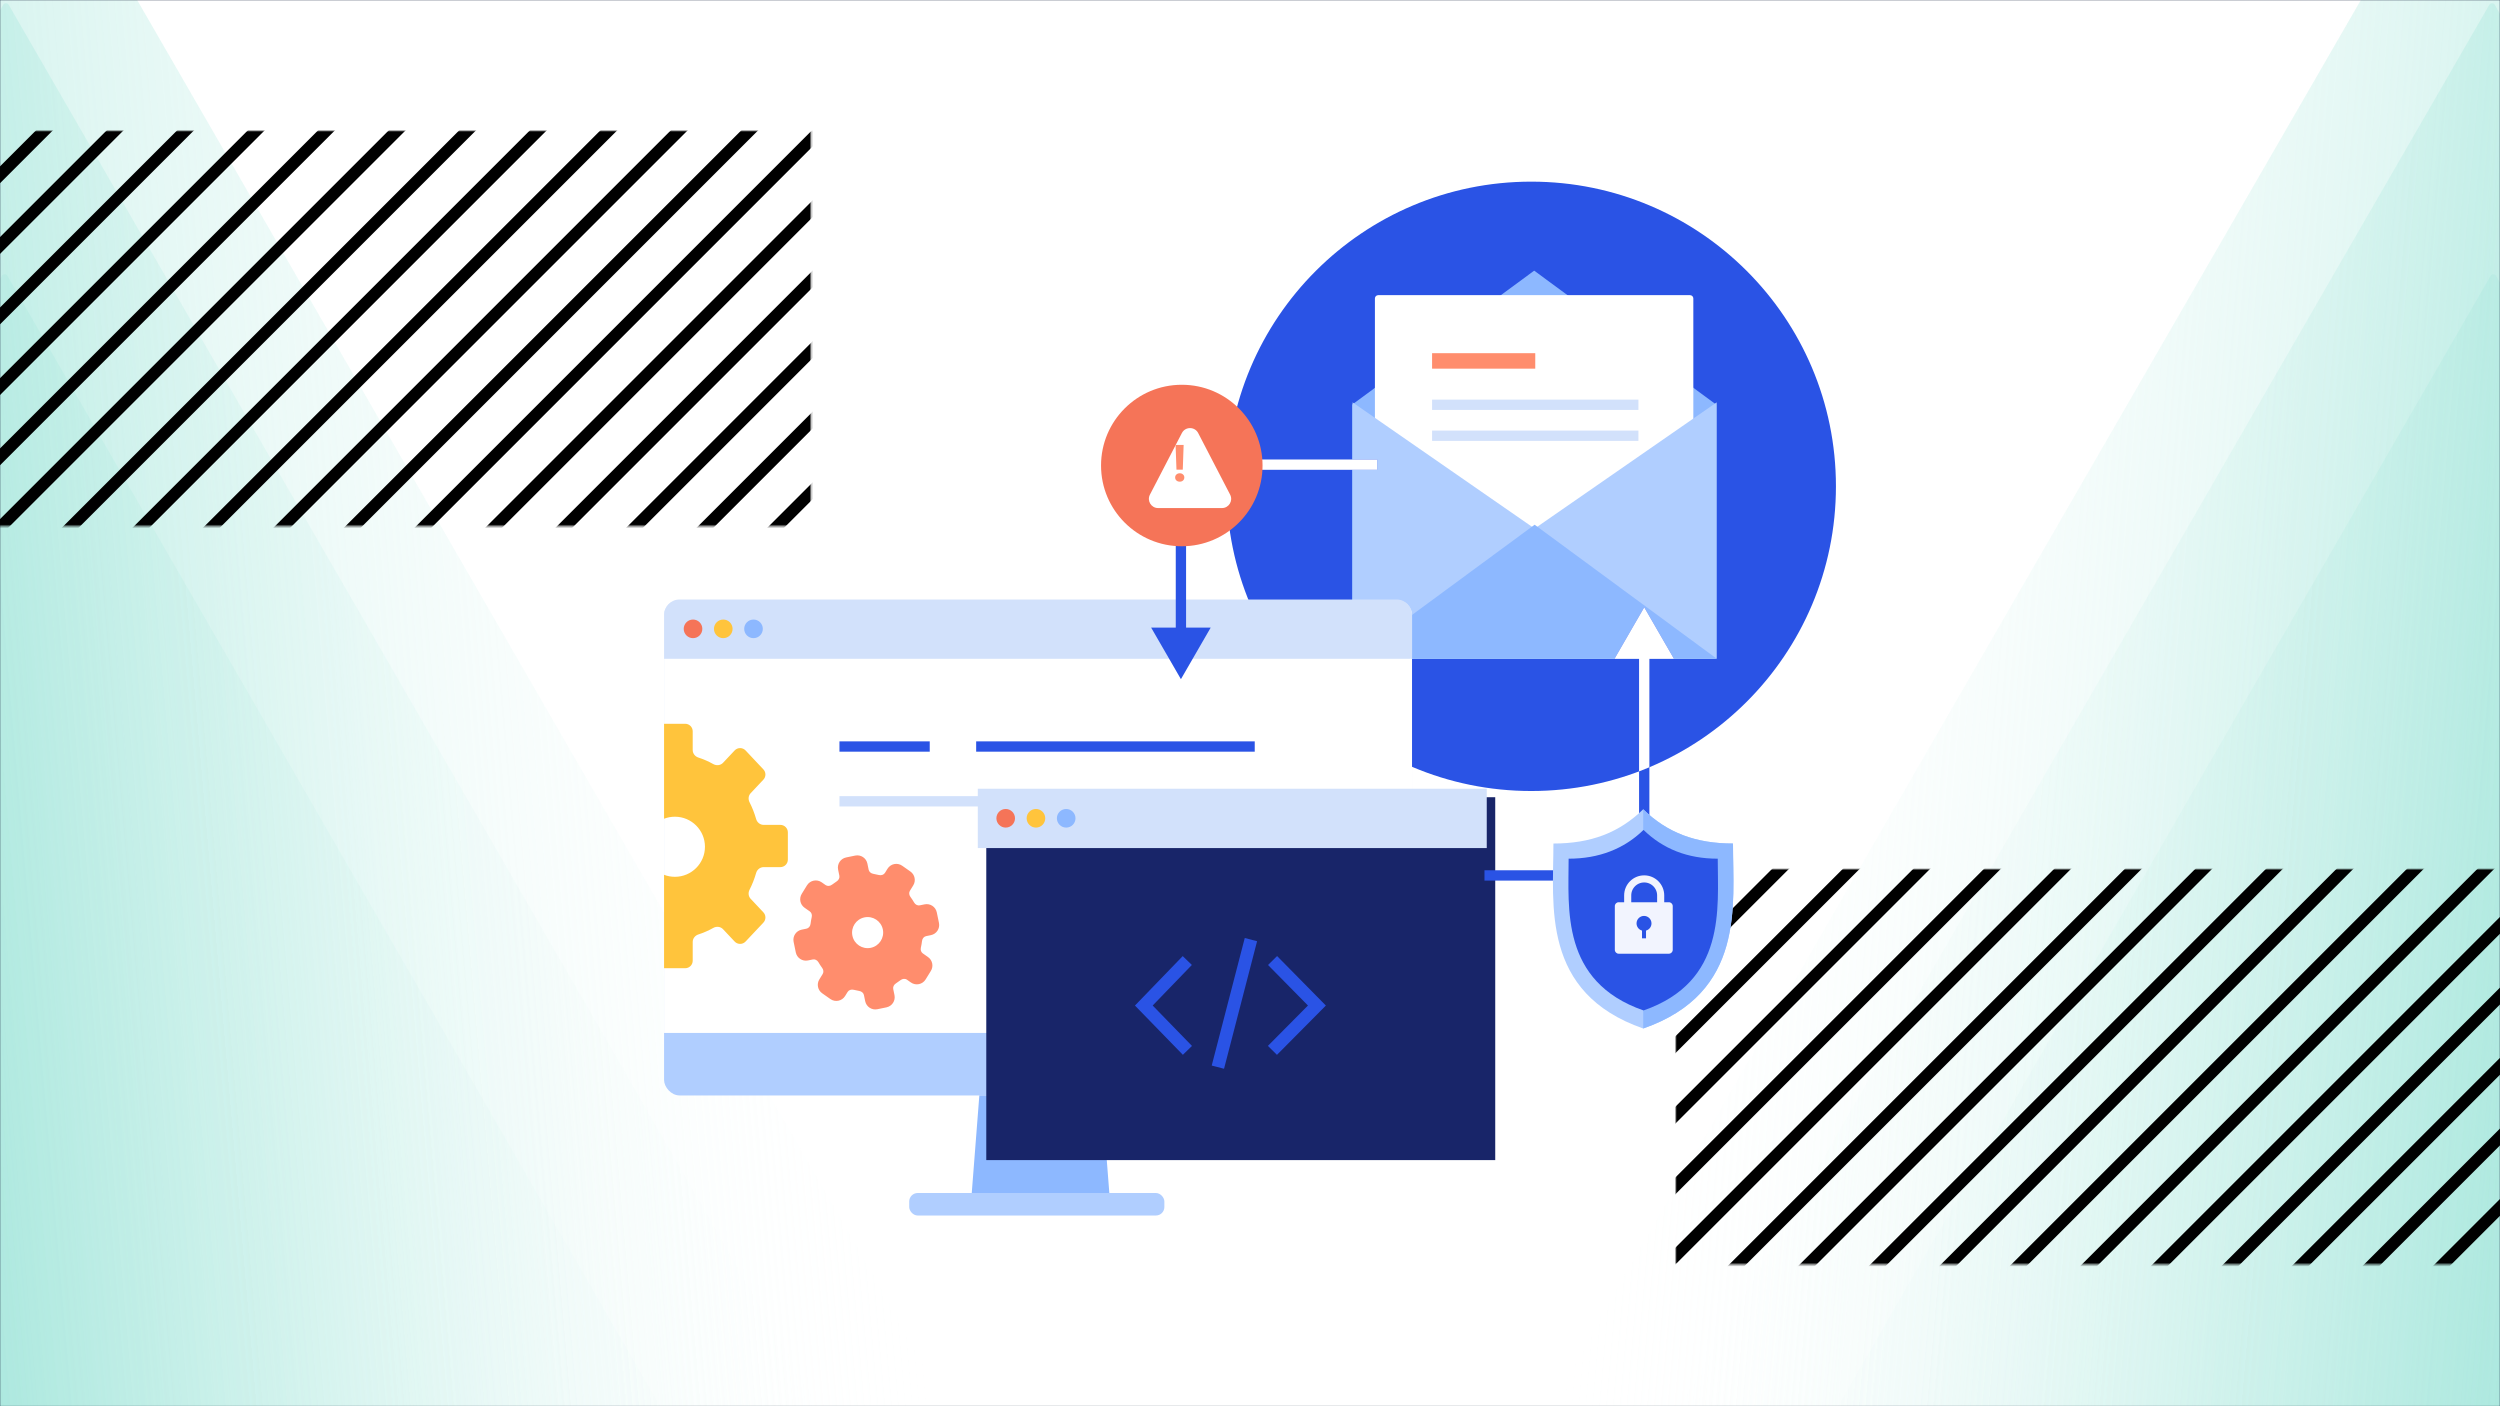
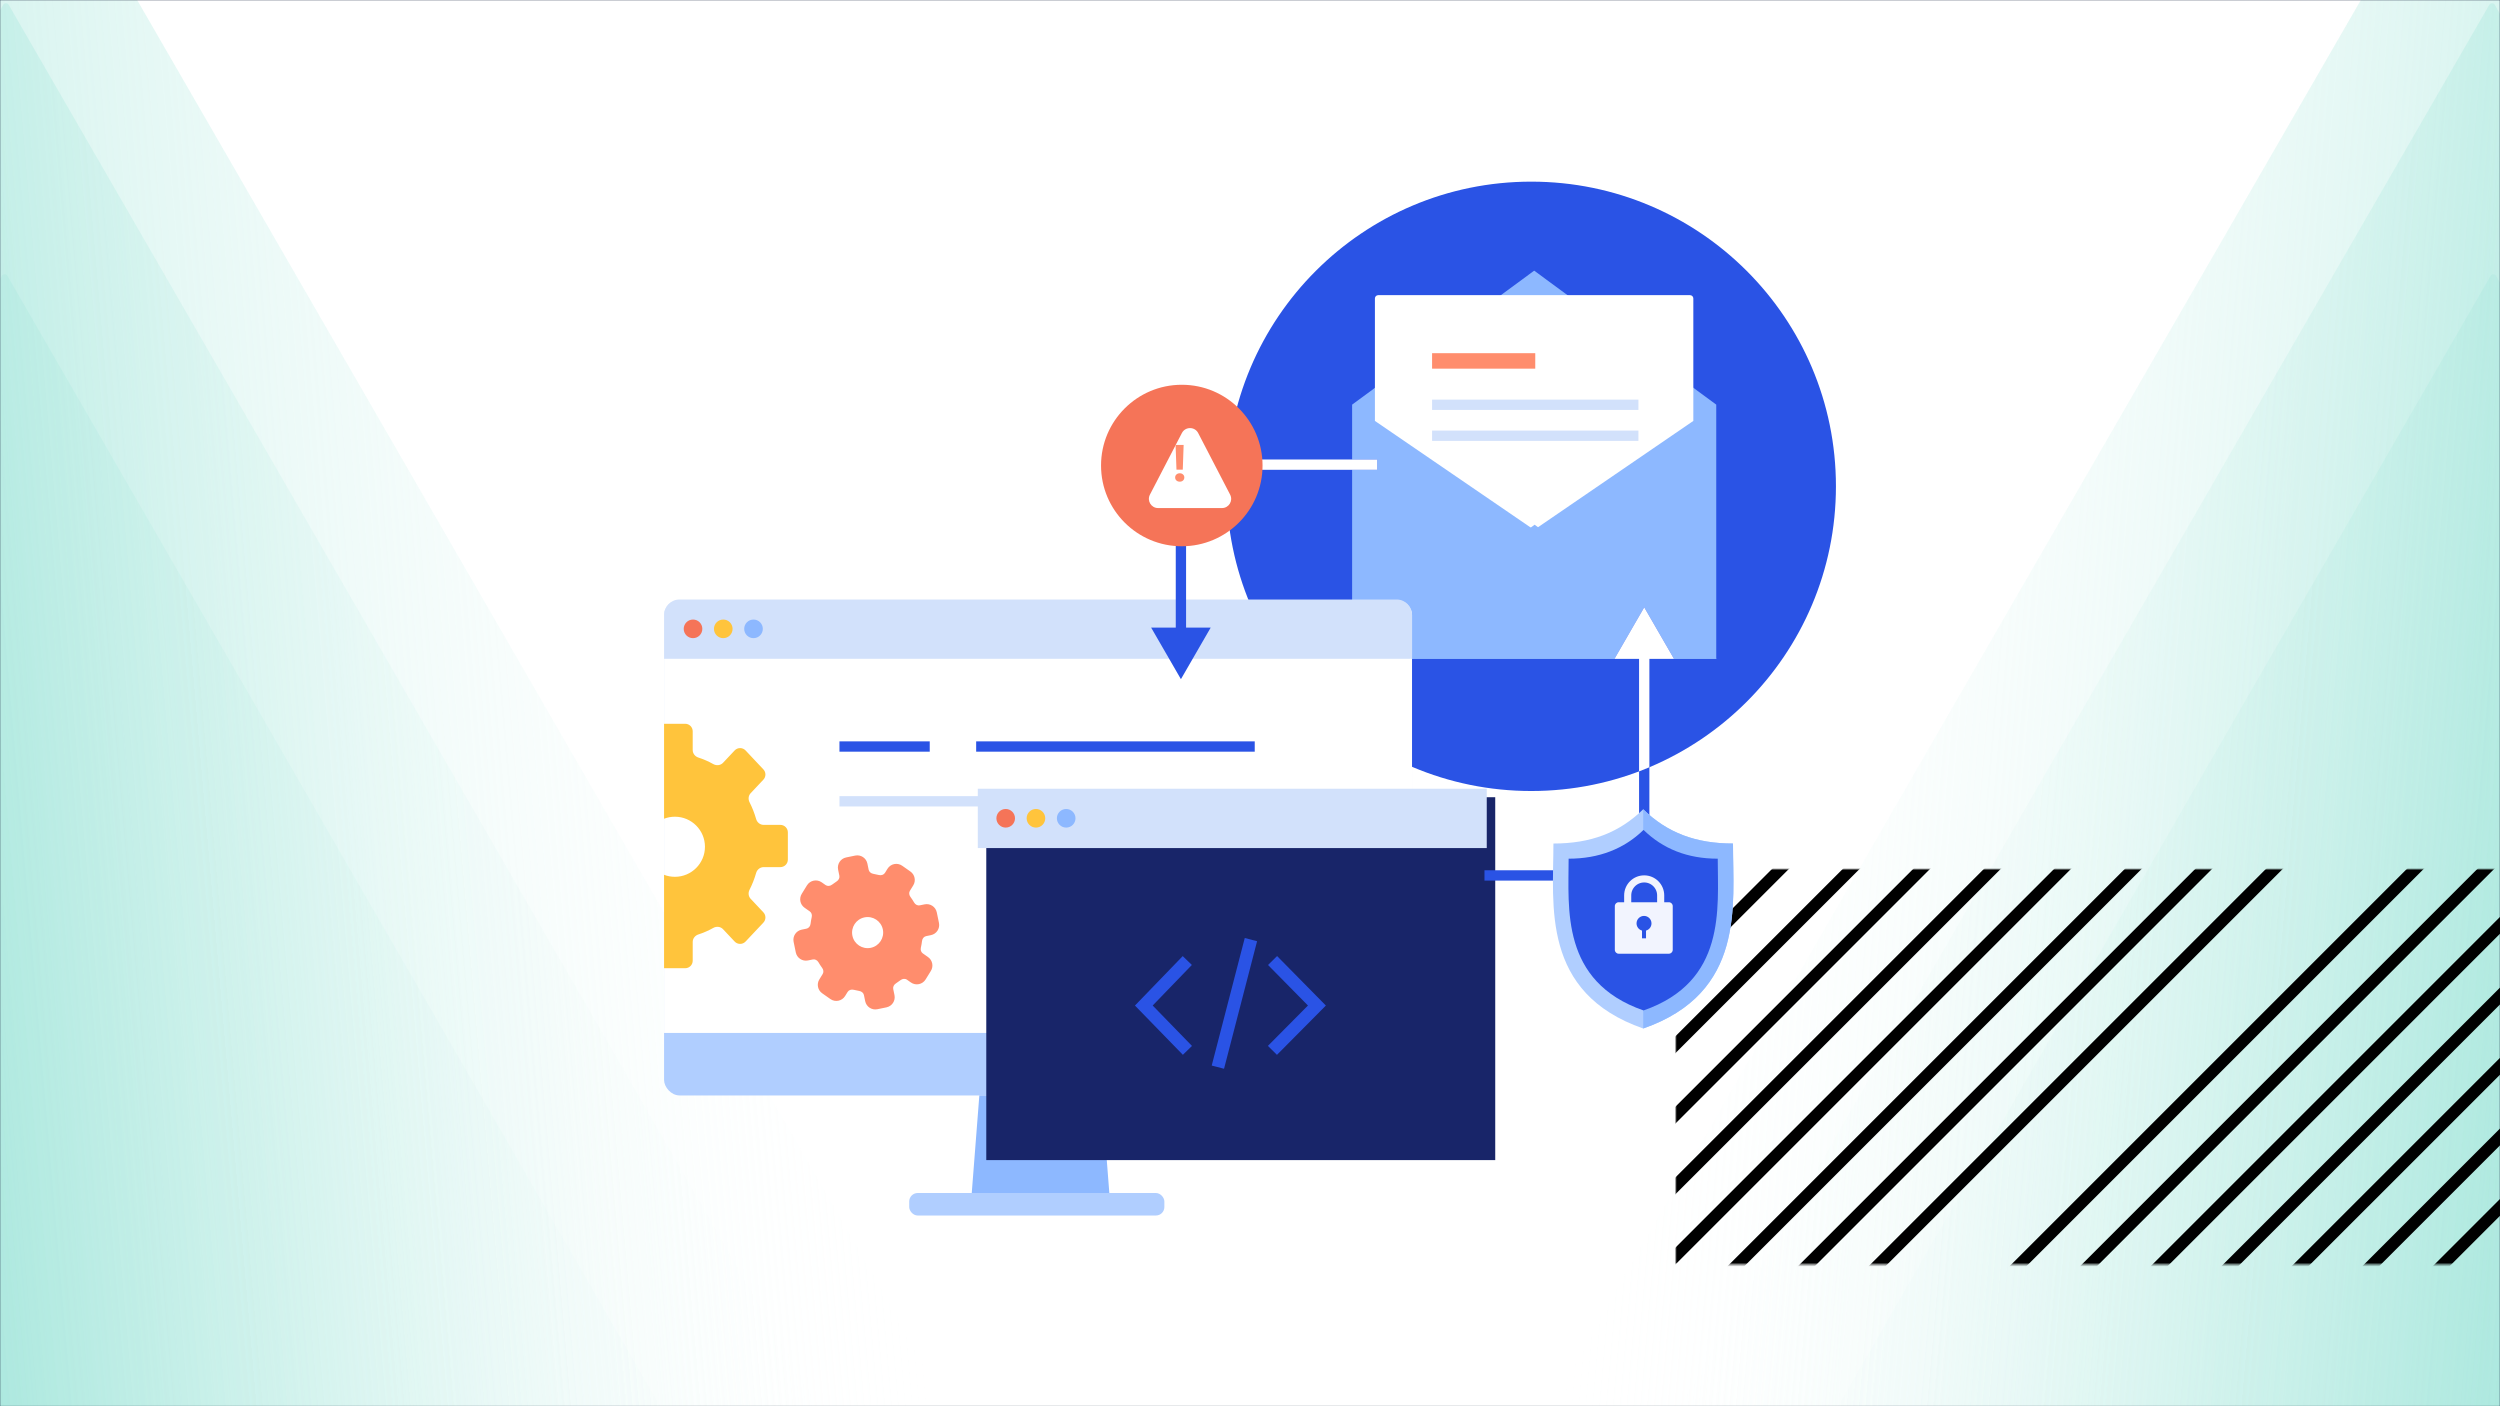
<svg xmlns="http://www.w3.org/2000/svg" width="1280" height="720" viewBox="0 0 1280 720" fill="none">
  <g clip-path="url(#clip0_5690_22386)">
    <rect width="1280" height="720" fill="#23334C" />
    <mask id="mask0_5690_22386" style="mask-type:alpha" maskUnits="userSpaceOnUse" x="0" y="0" width="1280" height="720">
      <rect width="1280" height="720" fill="white" />
    </mask>
    <g mask="url(#mask0_5690_22386)">
      <rect width="1280" height="720" fill="white" />
      <path d="M1275.18 141.252C1275.8 140.171 1277.37 140.171 1277.99 141.252L1731.74 927.173C1732.37 928.255 1731.59 929.607 1730.34 929.607H822.833C821.584 929.607 820.804 928.255 821.428 927.173L1275.18 141.252Z" fill="url(#paint0_linear_5690_22386)" />
      <path d="M1274.52 2.469C1275.14 1.387 1276.71 1.387 1277.33 2.469L1731.08 788.39C1731.71 789.471 1730.93 790.824 1729.68 790.824H822.173C820.924 790.824 820.143 789.471 820.768 788.39L1274.52 2.469Z" fill="url(#paint1_linear_5690_22386)" />
      <path d="M1274.2 -113.34C1274.83 -114.421 1276.39 -114.421 1277.01 -113.34L1780.08 758.005C1780.71 759.086 1779.93 760.438 1778.68 760.438H772.535C771.286 760.438 770.506 759.086 771.13 758.005L1274.2 -113.34Z" fill="url(#paint2_linear_5690_22386)" />
      <path d="M3.803 141.252C3.178 140.171 1.617 140.171 0.992 141.252L-452.759 927.173C-453.384 928.255 -452.603 929.607 -451.354 929.607H456.149C457.398 929.607 458.179 928.255 457.554 927.173L3.803 141.252Z" fill="url(#paint3_linear_5690_22386)" />
      <path d="M4.463 2.469C3.838 1.387 2.277 1.387 1.652 2.469L-452.099 788.39C-452.724 789.471 -451.943 790.824 -450.694 790.824H456.809C458.058 790.824 458.839 789.471 458.214 788.39L4.463 2.469Z" fill="url(#paint4_linear_5690_22386)" />
      <path d="M4.781 -113.34C4.157 -114.421 2.596 -114.421 1.971 -113.34L-501.1 758.005C-501.724 759.086 -500.943 760.438 -499.694 760.438H506.447C507.696 760.438 508.477 759.086 507.852 758.005L4.781 -113.34Z" fill="url(#paint5_linear_5690_22386)" />
    </g>
    <g style="mix-blend-mode:soft-light">
      <mask id="mask1_5690_22386" style="mask-type:luminance" maskUnits="userSpaceOnUse" x="858" y="445" width="447" height="203">
        <path d="M1304.2 445H858V647.4H1304.2V445Z" fill="white" />
      </mask>
      <g mask="url(#mask1_5690_22386)">
        <path d="M1105.87 210.36L745.176 571.055L749.489 575.368L1110.18 214.673L1105.87 210.36Z" fill="black" />
        <path d="M1123.83 228.36L763.131 589.055L767.444 593.368L1128.14 232.673L1123.83 228.36Z" fill="black" />
        <path d="M1141.92 246.459L781.229 607.154L785.542 611.468L1146.24 250.773L1141.92 246.459Z" fill="black" />
        <path d="M1159.98 264.459L799.285 625.154L803.599 629.468L1164.29 268.773L1159.98 264.459Z" fill="black" />
        <path d="M1178.08 282.559L817.383 643.254L821.696 647.567L1182.39 286.872L1178.08 282.559Z" fill="black" />
        <path d="M1196.03 300.559L835.336 661.254L839.649 665.567L1200.34 304.872L1196.03 300.559Z" fill="black" />
        <path d="M1214.13 318.66L853.434 679.355L857.747 683.669L1218.44 322.974L1214.13 318.66Z" fill="black" />
        <path d="M1232.26 336.588L871.562 697.283L875.876 701.597L1236.57 340.901L1232.26 336.588Z" fill="black" />
        <path d="M1250.28 354.76L889.59 715.455L893.903 719.768L1254.6 359.073L1250.28 354.76Z" fill="black" />
-         <path d="M1268.38 372.76L907.684 733.455L911.997 737.768L1272.69 377.073L1268.38 372.76Z" fill="black" />
        <path d="M1286.34 390.86L925.641 751.555L929.954 755.868L1290.65 395.173L1286.34 390.86Z" fill="black" />
        <path d="M1304.43 408.86L943.738 769.555L948.052 773.868L1308.75 413.173L1304.43 408.86Z" fill="black" />
        <path d="M1322.49 426.959L961.793 787.654L966.106 791.968L1326.8 431.273L1322.49 426.959Z" fill="black" />
        <path d="M1340.59 445.059L979.891 805.754L984.204 810.067L1344.9 449.372L1340.59 445.059Z" fill="black" />
        <path d="M1358.54 463.059L997.848 823.754L1002.16 828.067L1362.86 467.372L1358.54 463.059Z" fill="black" />
        <path d="M1376.64 481.16L1015.95 841.855L1020.26 846.169L1380.95 485.474L1376.64 481.16Z" fill="black" />
        <path d="M1394.7 499.16L1034 859.855L1038.31 864.169L1399.01 503.474L1394.7 499.16Z" fill="black" />
        <path d="M1412.79 517.26L1052.1 877.955L1056.41 882.268L1417.11 521.573L1412.79 517.26Z" fill="black" />
      </g>
    </g>
    <g style="mix-blend-mode:soft-light">
      <mask id="mask2_5690_22386" style="mask-type:luminance" maskUnits="userSpaceOnUse" x="-31" y="67" width="447" height="203">
-         <path d="M415.2 67H-31V269.4H415.2V67Z" fill="white" />
-       </mask>
+         </mask>
      <g mask="url(#mask2_5690_22386)">
        <path d="M216.871 -167.64L-143.824 193.055L-139.511 197.368L221.184 -163.327L216.871 -167.64Z" fill="black" />
        <path d="M234.826 -149.64L-125.869 211.055L-121.556 215.368L239.139 -145.327L234.826 -149.64Z" fill="black" />
        <path d="M252.924 -131.541L-107.771 229.154L-103.458 233.468L257.237 -127.227L252.924 -131.541Z" fill="black" />
        <path d="M270.98 -113.541L-89.715 247.154L-85.401 251.468L275.294 -109.227L270.98 -113.541Z" fill="black" />
-         <path d="M289.078 -95.441L-71.617 265.254L-67.304 269.567L293.391 -91.128L289.078 -95.441Z" fill="black" />
        <path d="M307.033 -77.441L-53.662 283.254L-49.349 287.567L311.346 -73.128L307.033 -77.441Z" fill="black" />
        <path d="M325.131 -59.34L-35.565 301.355L-31.251 305.669L329.444 -55.026L325.131 -59.34Z" fill="black" />
        <path d="M343.258 -41.412L-17.438 319.283L-13.124 323.597L347.571 -37.099L343.258 -41.412Z" fill="black" />
        <path d="M361.283 -23.24L0.588 337.455L4.901 341.768L365.596 -18.927L361.283 -23.24Z" fill="black" />
        <path d="M379.381 -5.24L18.686 355.455L22.999 359.768L383.694 -0.927L379.381 -5.24Z" fill="black" />
        <path d="M397.336 12.86L36.641 373.555L40.954 377.868L401.649 17.173L397.336 12.86Z" fill="black" />
        <path d="M415.433 30.86L54.738 391.555L59.052 395.868L419.747 35.173L415.433 30.86Z" fill="black" />
        <path d="M433.49 48.959L72.795 409.654L77.108 413.968L437.803 53.273L433.49 48.959Z" fill="black" />
        <path d="M451.588 67.059L90.893 427.754L95.206 432.067L455.901 71.372L451.588 67.059Z" fill="black" />
-         <path d="M469.543 85.059L108.848 445.754L113.161 450.067L473.856 89.372L469.543 85.059Z" fill="black" />
        <path d="M487.64 103.16L126.945 463.855L131.259 468.169L491.954 107.474L487.64 103.16Z" fill="black" />
        <path d="M505.695 121.16L145 481.855L149.313 486.169L510.009 125.474L505.695 121.16Z" fill="black" />
        <path d="M523.793 139.26L163.098 499.955L167.411 504.268L528.106 143.573L523.793 139.26Z" fill="black" />
      </g>
    </g>
    <circle cx="784.001" cy="248.999" r="155.999" fill="#2A53E5" />
    <path d="M692.285 207.174L785.503 138.572L878.721 207.174V337.325H692.285V207.174Z" fill="#8DB8FF" />
    <path d="M865.306 151.119C866.233 151.119 866.985 151.871 866.985 152.799V215.507L785.47 271.295L703.955 215.507V152.799C703.955 151.871 704.707 151.119 705.635 151.119H865.306Z" fill="white" />
    <rect x="838.875" y="209.887" width="105.649" height="5.282" transform="rotate(-180 838.875 209.887)" fill="#D2E1FB" />
    <rect x="838.875" y="225.734" width="105.649" height="5.282" transform="rotate(-180 838.875 225.734)" fill="#D2E1FB" />
    <rect x="786.051" y="188.756" width="52.825" height="7.924" transform="rotate(-180 786.051 188.756)" fill="#FF8D6D" />
-     <path d="M692.508 206L785.726 270.634L878.944 206V337.251H692.508V206Z" fill="#B0CEFF" />
    <path d="M692.508 337.25L785.726 268.648L878.944 337.25H692.508Z" fill="#8DB8FF" />
    <rect x="340" y="307.273" width="382.952" height="253.594" rx="7.924" fill="#B0CEFF" />
    <path d="M501.422 560.867H564.091L567.978 610.817H497.535L501.422 560.867Z" fill="#8DB8FF" />
    <g filter="url(#filter0_b_5690_22386)">
      <rect x="465.518" y="610.818" width="130.639" height="11.527" rx="4.346" fill="#B0CEFF" />
    </g>
    <g filter="url(#filter1_b_5690_22386)">
      <path d="M340 315.197C340 310.821 343.548 307.273 347.924 307.273H715.028C719.404 307.273 722.952 310.821 722.952 315.197V528.848H340V315.197Z" fill="white" />
    </g>
    <path fill-rule="evenodd" clip-rule="evenodd" d="M340 495.728H350.826C352.947 495.728 354.666 494.008 354.666 491.887V482.275C354.666 480.51 355.875 478.99 357.554 478.444C360.202 477.583 362.764 476.459 365.222 475.082C366.852 474.169 368.916 474.394 370.197 475.754L376.14 482.069C377.657 483.68 380.217 483.68 381.734 482.069L390.852 472.38C392.243 470.901 392.243 468.594 390.851 467.116L384.342 460.199C383.175 458.959 382.978 457.105 383.749 455.587C385.15 452.829 386.284 449.946 387.139 446.959C387.636 445.225 389.18 443.965 390.984 443.965H399.544C401.665 443.965 403.385 442.246 403.385 440.125V426.18C403.385 424.059 401.665 422.339 399.544 422.339H390.986C389.183 422.339 387.638 421.079 387.141 419.345C386.286 416.358 385.152 413.474 383.75 410.715C382.978 409.197 383.175 407.343 384.342 406.102L390.851 399.186C392.243 397.708 392.243 395.401 390.851 393.922L381.732 384.233C380.215 382.621 377.654 382.622 376.138 384.233L370.196 390.548C368.915 391.909 366.849 392.134 365.218 391.22C362.762 389.842 360.201 388.72 357.552 387.86C355.874 387.314 354.664 385.794 354.664 384.029V374.415C354.664 372.294 352.944 370.574 350.823 370.574L340 370.574V419.19C341.722 418.523 343.594 418.158 345.552 418.158C354.049 418.158 360.938 425.046 360.938 433.543C360.938 442.041 354.049 448.929 345.552 448.929C343.594 448.929 341.722 448.564 340 447.897V495.728Z" fill="#FFC43C" />
    <path fill-rule="evenodd" clip-rule="evenodd" d="M443.741 509.182C443.385 507.453 441.891 506.22 440.147 505.944C439.263 505.805 438.384 505.619 437.513 505.387C435.707 504.906 433.73 505.529 432.75 507.121L431.465 509.207C430.304 511.091 427.796 511.607 425.986 510.335L421.785 507.382C420.124 506.214 419.659 503.955 420.724 502.226L422.443 499.435C423.337 497.984 423.146 496.134 422.135 494.763C421.472 493.864 420.86 492.928 420.301 491.957C419.401 490.394 417.643 489.464 415.876 489.828L413.393 490.339C411.316 490.767 409.285 489.43 408.857 487.352L407.742 481.935C407.314 479.857 408.651 477.826 410.729 477.399L413.21 476.888C414.978 476.524 416.226 474.974 416.435 473.182C416.565 472.07 416.757 470.968 417.011 469.88C417.399 468.221 416.843 466.446 415.449 465.466L412.767 463.581C411.106 462.413 410.641 460.154 411.706 458.425L414.398 454.053C415.558 452.169 418.066 451.653 419.877 452.925L421.883 454.335C423.411 455.409 425.473 455.201 426.942 454.047C427.651 453.49 428.385 452.972 429.142 452.494C430.635 451.552 431.521 449.829 431.165 448.1L430.518 444.958C430.09 442.881 431.428 440.85 433.505 440.422L438.159 439.464C440.237 439.036 442.267 440.374 442.695 442.451L443.343 445.595C443.699 447.324 445.194 448.558 446.937 448.833C447.822 448.973 448.701 449.158 449.572 449.39C451.378 449.871 453.356 449.248 454.336 447.656L455.621 445.569C456.781 443.685 459.289 443.168 461.1 444.441L465.301 447.393C466.962 448.561 467.427 450.821 466.362 452.55L464.643 455.341C463.75 456.791 463.94 458.642 464.951 460.013C465.615 460.912 466.227 461.848 466.785 462.819C467.685 464.382 469.444 465.311 471.21 464.948L473.69 464.437C475.768 464.009 477.799 465.346 478.227 467.424L479.342 472.841C479.77 474.919 478.432 476.95 476.355 477.378L473.873 477.889C472.107 478.252 470.858 479.801 470.649 481.592C470.519 482.704 470.327 483.805 470.073 484.893C469.686 486.552 470.243 488.327 471.636 489.306L474.319 491.191C475.98 492.359 476.445 494.618 475.38 496.348L472.688 500.719C471.528 502.603 469.02 503.12 467.209 501.848L465.203 500.437C463.674 499.363 461.613 499.571 460.145 500.725C459.435 501.283 458.701 501.802 457.942 502.28C456.45 503.222 455.564 504.946 455.92 506.674L456.567 509.817C456.995 511.895 455.657 513.926 453.58 514.354L448.925 515.312C446.847 515.74 444.816 514.402 444.388 512.325L443.741 509.182ZM446.119 486.697C451.204 485.65 454.477 480.68 453.43 475.595C452.383 470.51 447.413 467.237 442.328 468.284C437.244 469.331 433.97 474.302 435.017 479.386C436.064 484.471 441.035 487.744 446.119 486.697Z" fill="#FF8D6D" />
    <path d="M440.147 505.944L440.372 504.522L440.372 504.522L440.147 505.944ZM443.741 509.182L445.152 508.891L443.741 509.182ZM437.513 505.387L437.884 503.995L437.884 503.995L437.513 505.387ZM432.75 507.121L431.523 506.365L432.75 507.121ZM431.465 509.207L430.238 508.452L431.465 509.207ZM425.986 510.335L426.814 509.157L425.986 510.335ZM421.785 507.382L420.957 508.561L420.957 508.561L421.785 507.382ZM420.724 502.226L421.95 502.981L421.95 502.981L420.724 502.226ZM422.443 499.435L423.67 500.19L423.67 500.19L422.443 499.435ZM422.135 494.763L423.294 493.908L423.294 493.908L422.135 494.763ZM420.301 491.957L419.053 492.675L419.053 492.675L420.301 491.957ZM416.435 473.182L415.005 473.015L415.005 473.015L416.435 473.182ZM417.011 469.88L415.609 469.553L417.011 469.88ZM415.449 465.466L414.621 466.644L415.449 465.466ZM412.767 463.581L413.596 462.403L413.596 462.403L412.767 463.581ZM411.706 458.425L410.479 457.67L410.479 457.67L411.706 458.425ZM414.398 454.053L413.171 453.298L414.398 454.053ZM419.877 452.925L419.048 454.103L419.877 452.925ZM421.883 454.335L422.711 453.157L421.883 454.335ZM426.942 454.047L427.832 455.179L426.942 454.047ZM429.142 452.494L429.911 453.712L429.142 452.494ZM431.165 448.1L429.754 448.391L431.165 448.1ZM430.518 444.958L431.929 444.668L430.518 444.958ZM446.937 448.833L447.162 447.41L446.937 448.833ZM449.572 449.39L449.942 447.999L449.942 447.999L449.572 449.39ZM454.336 447.656L453.109 446.901L454.336 447.656ZM455.621 445.569L454.394 444.814L454.394 444.814L455.621 445.569ZM461.1 444.441L461.928 443.262L461.928 443.262L461.1 444.441ZM465.301 447.393L466.129 446.215L466.129 446.215L465.301 447.393ZM466.362 452.55L467.589 453.305L467.589 453.305L466.362 452.55ZM464.643 455.341L463.417 454.585L463.417 454.585L464.643 455.341ZM464.951 460.013L466.11 459.158L466.11 459.158L464.951 460.013ZM466.785 462.819L465.537 463.538L465.537 463.538L466.785 462.819ZM470.649 481.592L472.08 481.759L472.08 481.759L470.649 481.592ZM470.073 484.893L471.476 485.22L470.073 484.893ZM471.636 489.306L472.464 488.128L472.464 488.128L471.636 489.306ZM474.319 491.191L473.49 492.37L473.49 492.37L474.319 491.191ZM475.38 496.348L476.607 497.103L476.607 497.103L475.38 496.348ZM472.688 500.719L471.462 499.964L471.462 499.964L472.688 500.719ZM467.209 501.848L466.381 503.026L466.381 503.026L467.209 501.848ZM465.203 500.437L466.031 499.259L466.031 499.259L465.203 500.437ZM460.145 500.725L461.035 501.857L461.035 501.857L460.145 500.725ZM457.942 502.28L457.174 501.062L457.174 501.062L457.942 502.28ZM444.388 512.325L442.978 512.615L444.388 512.325ZM439.923 507.367C441.172 507.564 442.115 508.423 442.331 509.472L445.152 508.891C444.656 506.483 442.61 504.875 440.372 504.522L439.923 507.367ZM437.143 506.779C438.061 507.023 438.989 507.219 439.923 507.367L440.372 504.522C439.537 504.39 438.707 504.214 437.884 503.995L437.143 506.779ZM433.976 507.876C434.571 506.911 435.849 506.434 437.143 506.779L437.884 503.995C435.565 503.378 432.889 504.148 431.523 506.365L433.976 507.876ZM432.691 509.962L433.976 507.876L431.523 506.365L430.238 508.452L432.691 509.962ZM425.158 511.513C427.647 513.263 431.095 512.553 432.691 509.962L430.238 508.452C429.513 509.629 427.945 509.952 426.814 509.157L425.158 511.513ZM420.957 508.561L425.158 511.513L426.814 509.157L422.614 506.204L420.957 508.561ZM419.498 501.471C418.033 503.848 418.673 506.955 420.957 508.561L422.614 506.204C421.575 505.474 421.285 504.062 421.95 502.981L419.498 501.471ZM421.217 498.68L419.498 501.471L421.95 502.981L423.67 500.19L421.217 498.68ZM420.976 495.618C421.687 496.582 421.761 497.796 421.217 498.68L423.67 500.19C424.912 498.173 424.605 495.686 423.294 493.908L420.976 495.618ZM419.053 492.675C419.639 493.693 420.281 494.675 420.976 495.618L423.294 493.908C422.663 493.053 422.081 492.162 421.549 491.238L419.053 492.675ZM416.167 491.239C417.242 491.017 418.419 491.574 419.053 492.675L421.549 491.238C420.384 489.214 418.044 487.911 415.586 488.418L416.167 491.239ZM413.684 491.75L416.167 491.239L415.586 488.418L413.103 488.929L413.684 491.75ZM407.446 487.643C408.035 490.499 410.827 492.338 413.684 491.75L413.103 488.929C411.804 489.196 410.535 488.36 410.268 487.062L407.446 487.643ZM406.331 482.225L407.446 487.643L410.268 487.062L409.152 481.644L406.331 482.225ZM410.438 475.988C407.582 476.576 405.743 479.369 406.331 482.225L409.152 481.644C408.885 480.346 409.721 479.077 411.019 478.809L410.438 475.988ZM412.92 475.477L410.438 475.988L411.019 478.809L413.501 478.298L412.92 475.477ZM415.005 473.015C414.857 474.279 413.996 475.255 412.92 475.477L413.501 478.298C415.96 477.792 417.595 475.67 417.866 473.349L415.005 473.015ZM415.609 469.553C415.342 470.694 415.141 471.849 415.005 473.015L417.866 473.349C417.989 472.291 418.172 471.243 418.414 470.208L415.609 469.553ZM414.621 466.644C415.47 467.241 415.882 468.386 415.609 469.553L418.414 470.208C418.917 468.057 418.216 465.65 416.277 464.288L414.621 466.644ZM411.939 464.76L414.621 466.644L416.277 464.288L413.596 462.403L411.939 464.76ZM410.479 457.67C409.015 460.047 409.655 463.154 411.939 464.76L413.596 462.403C412.557 461.673 412.266 460.261 412.932 459.18L410.479 457.67ZM413.171 453.298L410.479 457.67L412.932 459.18L415.624 454.809L413.171 453.298ZM420.705 451.747C418.216 449.997 414.767 450.707 413.171 453.298L415.624 454.809C416.349 453.631 417.917 453.308 419.048 454.103L420.705 451.747ZM422.711 453.157L420.705 451.747L419.048 454.103L421.054 455.513L422.711 453.157ZM426.052 452.914C425 453.741 423.638 453.808 422.711 453.157L421.054 455.513C423.184 457.01 425.946 456.661 427.832 455.179L426.052 452.914ZM428.374 451.276C427.574 451.78 426.799 452.327 426.052 452.914L427.832 455.179C428.502 454.653 429.195 454.163 429.911 453.712L428.374 451.276ZM429.754 448.391C429.97 449.44 429.443 450.601 428.374 451.276L429.911 453.712C431.827 452.504 433.071 450.218 432.576 447.81L429.754 448.391ZM429.108 445.249L429.754 448.391L432.576 447.81L431.929 444.668L429.108 445.249ZM433.215 439.011C430.358 439.6 428.519 442.392 429.108 445.249L431.929 444.668C431.662 443.369 432.497 442.1 433.796 441.833L433.215 439.011ZM437.869 438.053L433.215 439.011L433.796 441.833L438.449 440.875L437.869 438.053ZM444.106 442.161C443.518 439.304 440.725 437.465 437.869 438.053L438.449 440.875C439.748 440.607 441.017 441.443 441.285 442.742L444.106 442.161ZM444.753 445.305L444.106 442.161L441.285 442.742L441.932 445.886L444.753 445.305ZM447.162 447.41C445.913 447.213 444.969 446.354 444.753 445.305L441.932 445.886C442.428 448.294 444.475 449.902 446.713 450.256L447.162 447.41ZM449.942 447.999C449.024 447.754 448.096 447.558 447.162 447.41L446.713 450.256C447.548 450.387 448.378 450.563 449.201 450.782L449.942 447.999ZM453.109 446.901C452.515 447.866 451.236 448.343 449.942 447.999L449.201 450.782C451.52 451.399 454.196 450.629 455.562 448.411L453.109 446.901ZM454.394 444.814L453.109 446.901L455.562 448.411L456.847 446.324L454.394 444.814ZM461.928 443.262C459.439 441.513 455.99 442.223 454.394 444.814L456.847 446.324C457.572 445.147 459.14 444.824 460.271 445.619L461.928 443.262ZM466.129 446.215L461.928 443.262L460.271 445.619L464.472 448.572L466.129 446.215ZM467.589 453.305C469.053 450.927 468.413 447.821 466.129 446.215L464.472 448.572C465.511 449.302 465.802 450.714 465.136 451.794L467.589 453.305ZM465.869 456.096L467.589 453.305L465.136 451.794L463.417 454.585L465.869 456.096ZM466.11 459.158C465.399 458.194 465.325 456.98 465.869 456.096L463.417 454.585C462.175 456.602 462.481 459.09 463.792 460.868L466.11 459.158ZM468.034 462.101C467.448 461.083 466.806 460.101 466.11 459.158L463.792 460.868C464.423 461.723 465.005 462.614 465.537 463.538L468.034 462.101ZM470.92 463.537C469.844 463.758 468.668 463.202 468.034 462.101L465.537 463.538C466.702 465.562 469.043 466.864 471.5 466.358L470.92 463.537ZM473.4 463.026L470.92 463.537L471.5 466.358L473.981 465.847L473.4 463.026ZM479.637 467.134C479.049 464.277 476.257 462.438 473.4 463.026L473.981 465.847C475.279 465.58 476.549 466.416 476.816 467.714L479.637 467.134ZM480.753 472.551L479.637 467.134L476.816 467.714L477.931 473.132L480.753 472.551ZM476.645 478.788C479.502 478.2 481.341 475.408 480.753 472.551L477.931 473.132C478.199 474.43 477.363 475.7 476.064 475.967L476.645 478.788ZM474.163 479.299L476.645 478.788L476.064 475.967L473.583 476.478L474.163 479.299ZM472.08 481.759C472.227 480.497 473.088 479.521 474.163 479.299L473.583 476.478C471.125 476.984 469.489 479.105 469.219 481.425L472.08 481.759ZM471.476 485.22C471.742 484.08 471.944 482.925 472.08 481.759L469.219 481.425C469.095 482.483 468.912 483.531 468.671 484.566L471.476 485.22ZM472.464 488.128C471.615 487.531 471.204 486.387 471.476 485.22L468.671 484.566C468.169 486.716 468.87 489.122 470.808 490.484L472.464 488.128ZM475.147 490.013L472.464 488.128L470.808 490.484L473.49 492.37L475.147 490.013ZM476.607 497.103C478.071 494.725 477.431 491.619 475.147 490.013L473.49 492.37C474.529 493.1 474.82 494.512 474.154 495.592L476.607 497.103ZM473.914 501.475L476.607 497.103L474.154 495.592L471.462 499.964L473.914 501.475ZM466.381 503.026C468.87 504.775 472.319 504.065 473.914 501.475L471.462 499.964C470.737 501.142 469.169 501.464 468.038 500.669L466.381 503.026ZM464.375 501.616L466.381 503.026L468.038 500.669L466.031 499.259L464.375 501.616ZM461.035 501.857C462.086 501.031 463.448 500.964 464.375 501.616L466.031 499.259C463.901 497.762 461.14 498.11 459.254 499.593L461.035 501.857ZM458.711 503.498C459.512 502.993 460.287 502.446 461.035 501.857L459.254 499.593C458.584 500.12 457.89 500.61 457.174 501.062L458.711 503.498ZM457.33 506.384C457.114 505.334 457.641 504.173 458.711 503.498L457.174 501.062C455.258 502.271 454.013 504.557 454.509 506.965L457.33 506.384ZM457.978 509.527L457.33 506.384L454.509 506.965L455.156 510.108L457.978 509.527ZM453.87 515.764C456.727 515.176 458.566 512.384 457.978 509.527L455.156 510.108C455.424 511.406 454.588 512.676 453.289 512.943L453.87 515.764ZM449.215 516.723L453.87 515.764L453.289 512.943L448.634 513.902L449.215 516.723ZM442.978 512.615C443.566 515.472 446.359 517.311 449.215 516.723L448.634 513.902C447.336 514.169 446.066 513.333 445.799 512.035L442.978 512.615ZM442.331 509.472L442.978 512.615L445.799 512.035L445.152 508.891L442.331 509.472ZM452.02 475.885C452.906 480.191 450.134 484.4 445.829 485.287L446.41 488.108C452.274 486.901 456.048 481.168 454.841 475.305L452.02 475.885ZM442.619 469.695C446.924 468.808 451.133 471.58 452.02 475.885L454.841 475.305C453.634 469.441 447.901 465.666 442.038 466.873L442.619 469.695ZM436.428 479.096C435.541 474.79 438.313 470.581 442.619 469.695L442.038 466.873C436.174 468.081 432.399 473.813 433.607 479.677L436.428 479.096ZM445.829 485.287C441.523 486.173 437.314 483.401 436.428 479.096L433.607 479.677C434.814 485.54 440.546 489.315 446.41 488.108L445.829 485.287Z" fill="#FF8D6D" />
    <line x1="476.023" y1="382.221" x2="429.802" y2="382.221" stroke="#2A53E5" stroke-width="5.282" />
    <line x1="642.422" y1="382.221" x2="499.795" y2="382.221" stroke="#2A53E5" stroke-width="5.282" />
    <line y1="-2.641" x2="46.221" y2="-2.641" transform="matrix(1 -9.95901e-08 -9.95901e-08 -1 596.199 407.625)" stroke="#D2E1FB" stroke-width="5.282" />
    <line y1="-2.641" x2="142.626" y2="-2.641" transform="matrix(1 -9.95901e-08 -9.95901e-08 -1 429.803 407.625)" stroke="#D2E1FB" stroke-width="5.282" />
    <path d="M340 314.871C340 310.495 343.548 306.947 347.924 306.947H715.055C719.431 306.947 722.978 310.495 722.978 314.871V337.321H340V314.871Z" fill="#D2E1FB" />
    <circle cx="385.798" cy="321.974" r="4.765" fill="#8DB8FF" />
    <circle cx="354.827" cy="321.974" r="4.765" fill="#F57458" />
    <circle cx="370.313" cy="321.974" r="4.765" fill="#FFC43C" />
    <path d="M604.631 237.898L604.631 235.257L601.99 235.257L601.99 237.898L604.631 237.898ZM604.631 347.74L619.88 321.328L589.382 321.328L604.631 347.74ZM705.125 235.257L604.631 235.257L604.631 240.539L705.125 240.539L705.125 235.257ZM601.99 237.898L601.99 323.969L607.272 323.969L607.272 237.898L601.99 237.898Z" fill="#2A53E5" />
    <path d="M705.125 237.898L623.328 237.898" stroke="white" stroke-width="5.282" />
    <g filter="url(#filter2_d_5690_22386)">
      <rect x="500.631" y="403.83" width="260.583" height="185.797" fill="#182569" />
    </g>
    <path d="M651.55 491.787L674.26 514.833L651.484 537.789" stroke="#2A53E5" stroke-width="6.519" />
    <path d="M607.895 491.787L585.633 514.833L607.959 537.789" stroke="#2A53E5" stroke-width="6.519" />
    <path d="M623.552 546.383L640.471 481.08" stroke="#2A53E5" stroke-width="6.519" />
    <circle cx="605.078" cy="238.344" r="41.344" fill="#F57458" />
    <g filter="url(#filter3_d_5690_22386)">
      <path d="M608.767 217.019C607.012 213.636 602.174 213.636 600.42 217.019L584.059 248.56C582.436 251.689 584.707 255.426 588.233 255.426H620.954C624.48 255.426 626.751 251.689 625.128 248.56L608.767 217.019Z" fill="white" />
    </g>
    <path d="M606.022 227.795L605.584 240.474H602.356L601.891 227.795H606.022ZM604.052 246.617C603.359 246.617 602.784 246.416 602.328 246.013C601.891 245.593 601.672 245.077 601.672 244.465C601.672 243.852 601.891 243.344 602.328 242.942C602.784 242.522 603.359 242.312 604.052 242.312C604.727 242.312 605.283 242.522 605.721 242.942C606.159 243.344 606.377 243.852 606.377 244.465C606.377 245.077 606.159 245.593 605.721 246.013C605.283 246.416 604.727 246.617 604.052 246.617Z" fill="#FF8D6D" />
    <path d="M500.633 403.83H761.215V434.212H500.633V403.83Z" fill="#D2E1FB" />
    <circle cx="545.888" cy="418.962" r="4.765" fill="#8DB8FF" />
    <circle cx="514.917" cy="418.962" r="4.765" fill="#F57458" />
    <circle cx="530.403" cy="418.962" r="4.765" fill="#FFC43C" />
    <path d="M841.844 448.234L841.844 450.875L844.485 450.875L844.485 448.234L841.844 448.234ZM841.844 310.932L826.595 337.344L857.093 337.344L841.844 310.932ZM760.047 450.875L841.844 450.875L841.844 445.593L760.047 445.593L760.047 450.875ZM844.485 448.234L844.485 334.703L839.203 334.703L839.203 448.234L844.485 448.234Z" fill="#2A53E5" />
    <path fill-rule="evenodd" clip-rule="evenodd" d="M839.202 394.95L839.202 337.344L826.594 337.344L841.843 310.932L857.092 337.344H844.484L844.484 392.84C842.739 393.574 840.978 394.278 839.202 394.95Z" fill="white" />
    <path d="M887.292 431.885C868.248 431.885 853.659 426.412 841.321 414.346C828.985 426.412 814.397 431.885 795.355 431.885C795.355 463.306 788.89 508.319 841.321 526.598C893.756 508.319 887.292 463.306 887.292 431.885Z" fill="#B0CEFF" />
    <path d="M841.324 414.346C853.661 426.412 868.25 431.885 887.293 431.885C887.293 463.306 893.757 508.319 841.324 526.598V414.346Z" fill="#8DB8FF" />
    <path d="M879.485 439.648C864.054 439.648 851.479 434.669 841.483 424.91C831.488 434.669 818.564 439.648 803.135 439.648C803.135 465.06 799 502.571 841.483 517.353C883.968 502.57 879.485 465.06 879.485 439.648Z" fill="#2A53E5" />
    <path d="M833.382 468.531V458.442C833.382 453.78 837.161 450 841.824 450V450C846.486 450 850.266 453.78 850.266 458.442V466.177" stroke="#F2F4FE" stroke-width="3.635" />
    <path fill-rule="evenodd" clip-rule="evenodd" d="M854.469 461.943C855.558 461.943 856.441 462.827 856.441 463.916V486.326C856.441 487.416 855.558 488.299 854.469 488.299H828.764C827.675 488.299 826.791 487.416 826.791 486.326V463.916C826.791 462.827 827.675 461.943 828.764 461.943H854.469ZM845.564 472.773C845.564 470.659 843.85 468.945 841.736 468.945C839.622 468.945 837.908 470.659 837.908 472.773C837.908 474.53 839.092 476.011 840.705 476.461V480.429H842.765V476.461C844.379 476.012 845.564 474.531 845.564 472.773Z" fill="#F2F4FE" />
  </g>
  <defs>
    <filter id="filter0_b_5690_22386" x="461.172" y="606.473" width="139.33" height="20.219" filterUnits="userSpaceOnUse" color-interpolation-filters="sRGB">
      <feFlood flood-opacity="0" result="BackgroundImageFix" />
      <feGaussianBlur in="BackgroundImageFix" stdDeviation="2.173" />
      <feComposite in2="SourceAlpha" operator="in" result="effect1_backgroundBlur_5690_22386" />
      <feBlend mode="normal" in="SourceGraphic" in2="effect1_backgroundBlur_5690_22386" result="shape" />
    </filter>
    <filter id="filter1_b_5690_22386" x="335.654" y="302.928" width="391.643" height="230.266" filterUnits="userSpaceOnUse" color-interpolation-filters="sRGB">
      <feFlood flood-opacity="0" result="BackgroundImageFix" />
      <feGaussianBlur in="BackgroundImageFix" stdDeviation="2.173" />
      <feComposite in2="SourceAlpha" operator="in" result="effect1_backgroundBlur_5690_22386" />
      <feBlend mode="normal" in="SourceGraphic" in2="effect1_backgroundBlur_5690_22386" result="shape" />
    </filter>
    <filter id="filter2_d_5690_22386" x="470.21" y="373.409" width="330.115" height="255.33" filterUnits="userSpaceOnUse" color-interpolation-filters="sRGB">
      <feFlood flood-opacity="0" result="BackgroundImageFix" />
      <feColorMatrix in="SourceAlpha" type="matrix" values="0 0 0 0 0 0 0 0 0 0 0 0 0 0 0 0 0 0 127 0" result="hardAlpha" />
      <feOffset dx="4.346" dy="4.346" />
      <feGaussianBlur stdDeviation="17.383" />
      <feColorMatrix type="matrix" values="0 0 0 0 0.094 0 0 0 0 0.145 0 0 0 0 0.412 0 0 0 0.24 0" />
      <feBlend mode="normal" in2="BackgroundImageFix" result="effect1_dropShadow_5690_22386" />
      <feBlend mode="normal" in="SourceGraphic" in2="effect1_dropShadow_5690_22386" result="shape" />
    </filter>
    <filter id="filter3_d_5690_22386" x="550.614" y="181.571" width="117.362" height="116.169" filterUnits="userSpaceOnUse" color-interpolation-filters="sRGB">
      <feFlood flood-opacity="0" result="BackgroundImageFix" />
      <feColorMatrix in="SourceAlpha" type="matrix" values="0 0 0 0 0 0 0 0 0 0 0 0 0 0 0 0 0 0 127 0" result="hardAlpha" />
      <feOffset dx="4.702" dy="4.702" />
      <feGaussianBlur stdDeviation="18.806" />
      <feColorMatrix type="matrix" values="0 0 0 0 0.094 0 0 0 0 0.145 0 0 0 0 0.412 0 0 0 0.16 0" />
      <feBlend mode="normal" in2="BackgroundImageFix" result="effect1_dropShadow_5690_22386" />
      <feBlend mode="normal" in="SourceGraphic" in2="effect1_dropShadow_5690_22386" result="shape" />
    </filter>
    <linearGradient id="paint0_linear_5690_22386" x1="1654.2" y1="795.324" x2="855.069" y2="726.19" gradientUnits="userSpaceOnUse">
      <stop stop-color="#58D1BD" />
      <stop offset="1" stop-color="white" stop-opacity="0" />
    </linearGradient>
    <linearGradient id="paint1_linear_5690_22386" x1="1653.54" y1="656.54" x2="854.409" y2="587.407" gradientUnits="userSpaceOnUse">
      <stop stop-color="#58D1BD" />
      <stop offset="1" stop-color="white" stop-opacity="0" />
    </linearGradient>
    <linearGradient id="paint2_linear_5690_22386" x1="1694.02" y1="611.65" x2="808.557" y2="535.048" gradientUnits="userSpaceOnUse">
      <stop stop-color="#58D1BD" />
      <stop offset="1" stop-color="white" stop-opacity="0" />
    </linearGradient>
    <linearGradient id="paint3_linear_5690_22386" x1="-375.222" y1="795.324" x2="423.913" y2="726.19" gradientUnits="userSpaceOnUse">
      <stop stop-color="#58D1BD" />
      <stop offset="1" stop-color="white" stop-opacity="0" />
    </linearGradient>
    <linearGradient id="paint4_linear_5690_22386" x1="-374.562" y1="656.54" x2="424.573" y2="587.407" gradientUnits="userSpaceOnUse">
      <stop stop-color="#58D1BD" />
      <stop offset="1" stop-color="white" stop-opacity="0" />
    </linearGradient>
    <linearGradient id="paint5_linear_5690_22386" x1="-415.035" y1="611.65" x2="470.425" y2="535.048" gradientUnits="userSpaceOnUse">
      <stop stop-color="#58D1BD" />
      <stop offset="1" stop-color="white" stop-opacity="0" />
    </linearGradient>
    <clipPath id="clip0_5690_22386">
      <rect width="1280" height="720" fill="white" />
    </clipPath>
  </defs>
</svg>